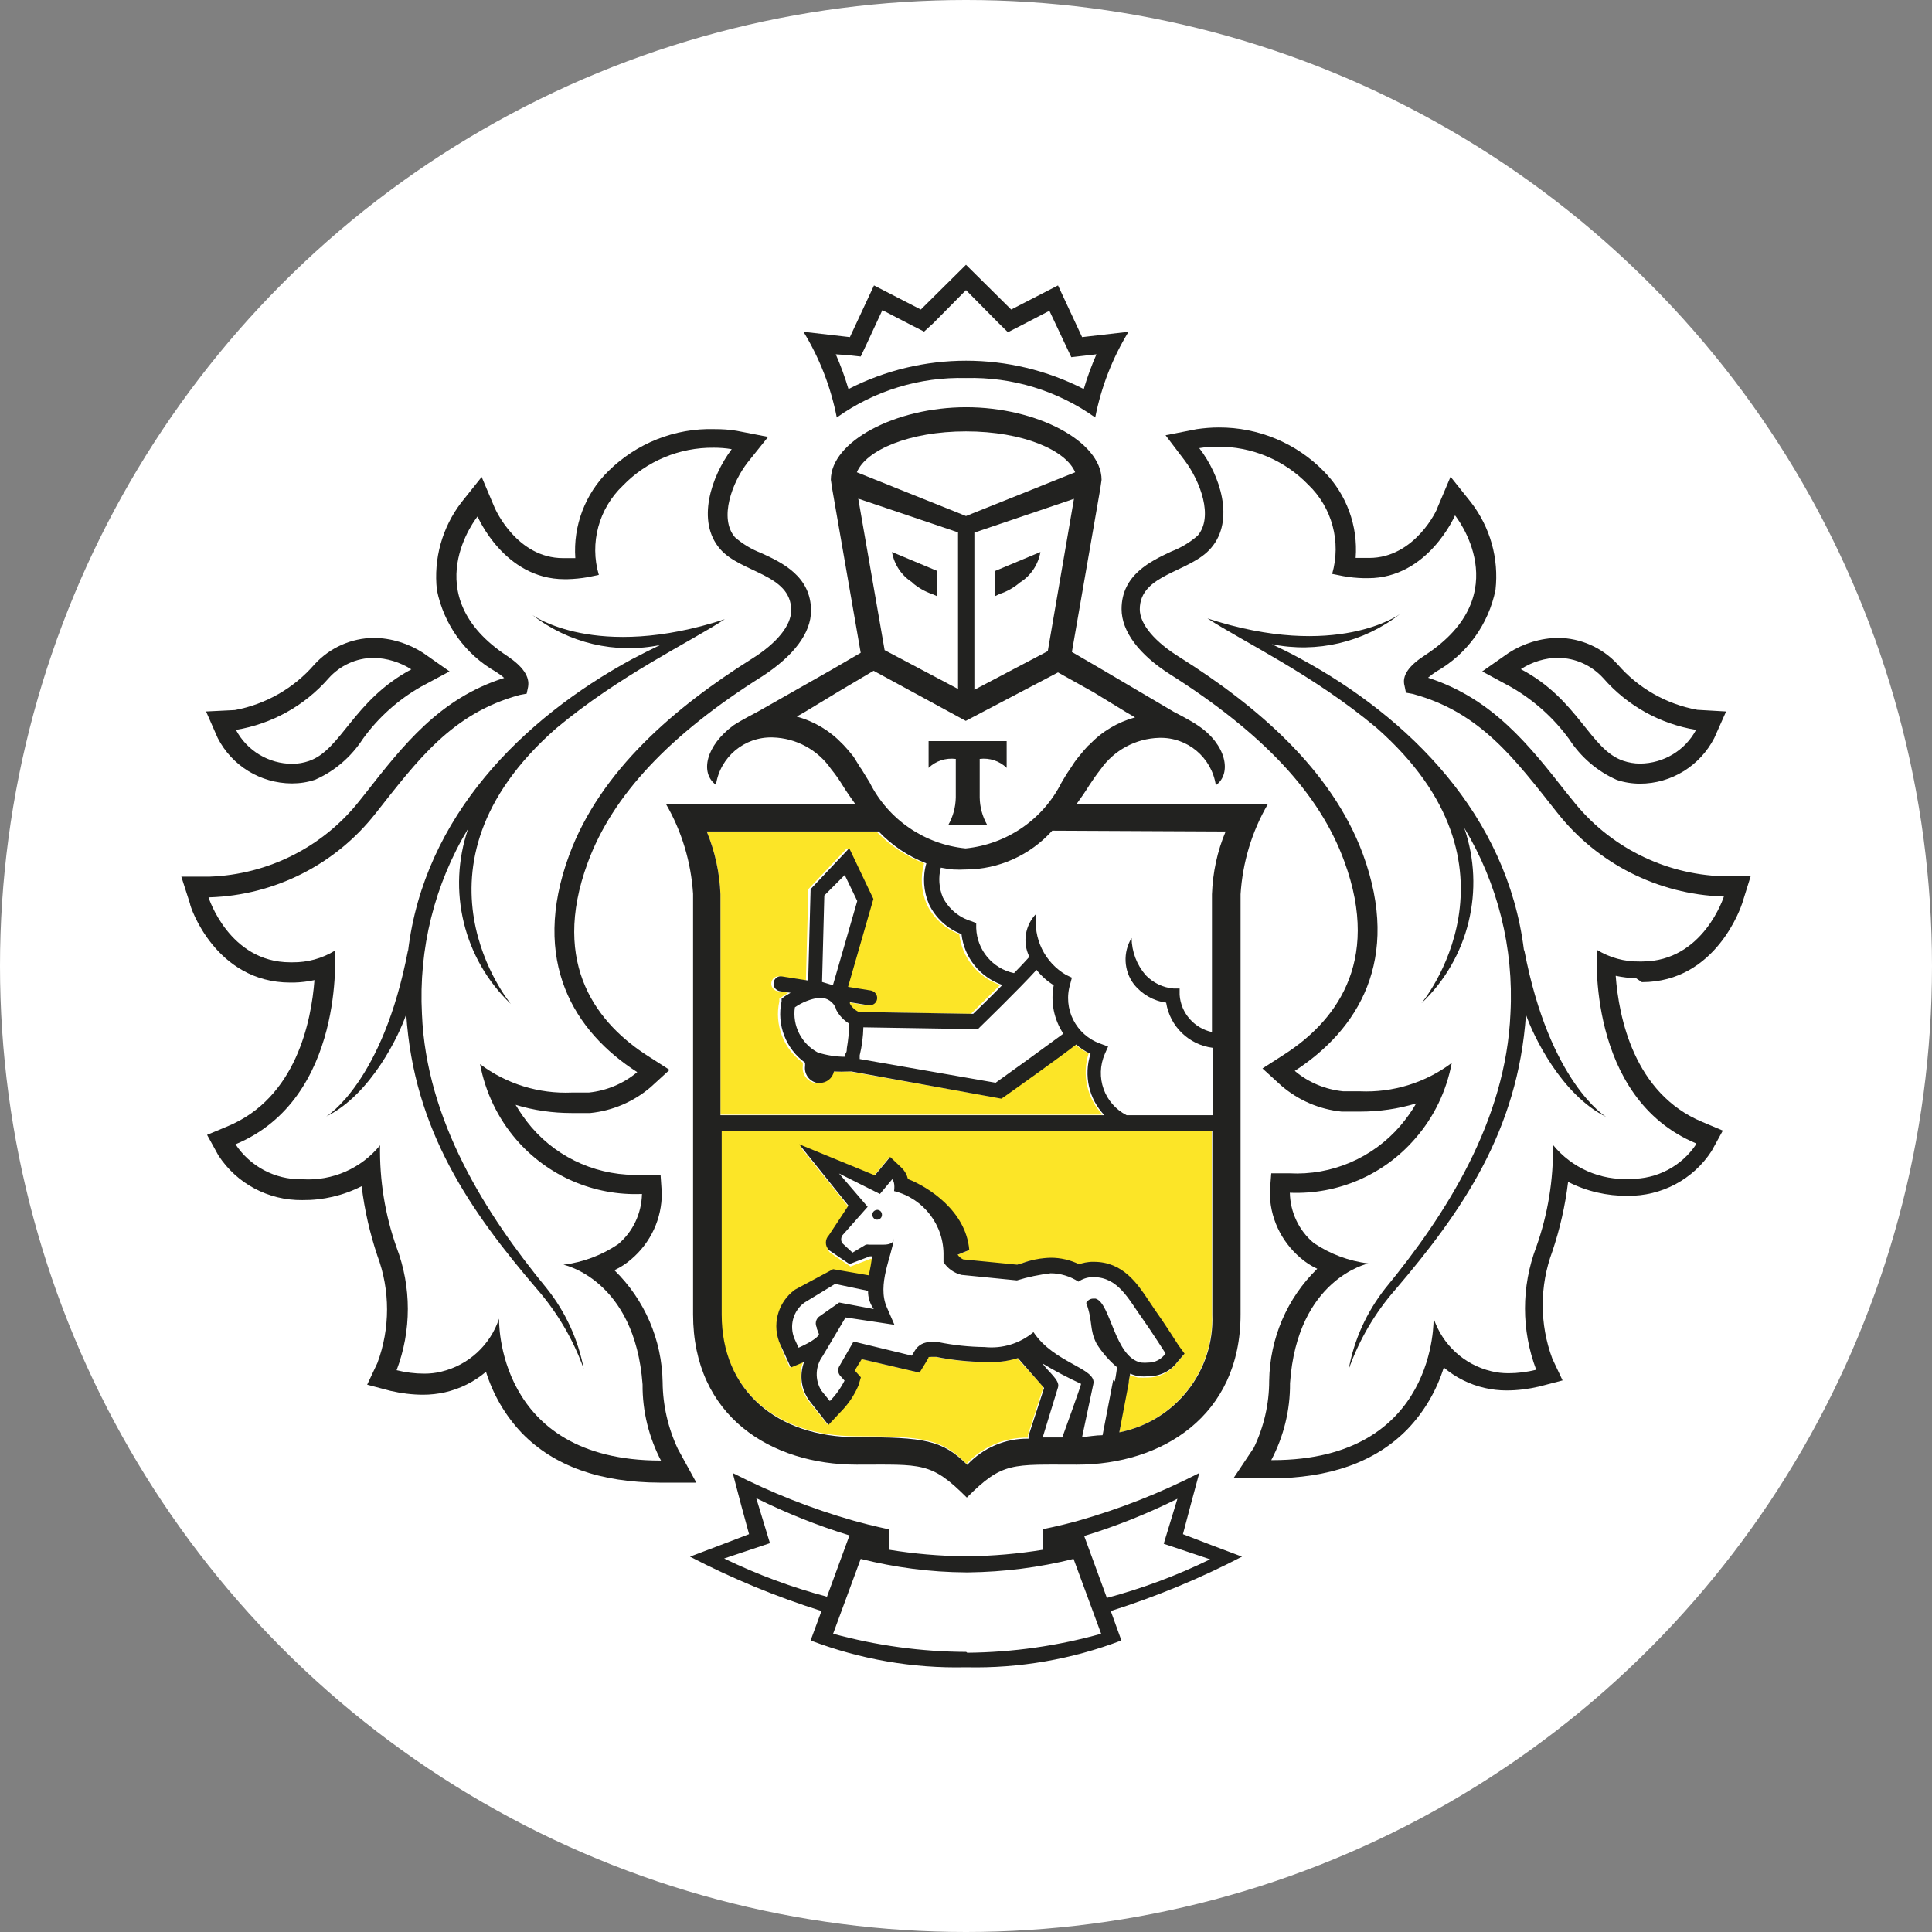
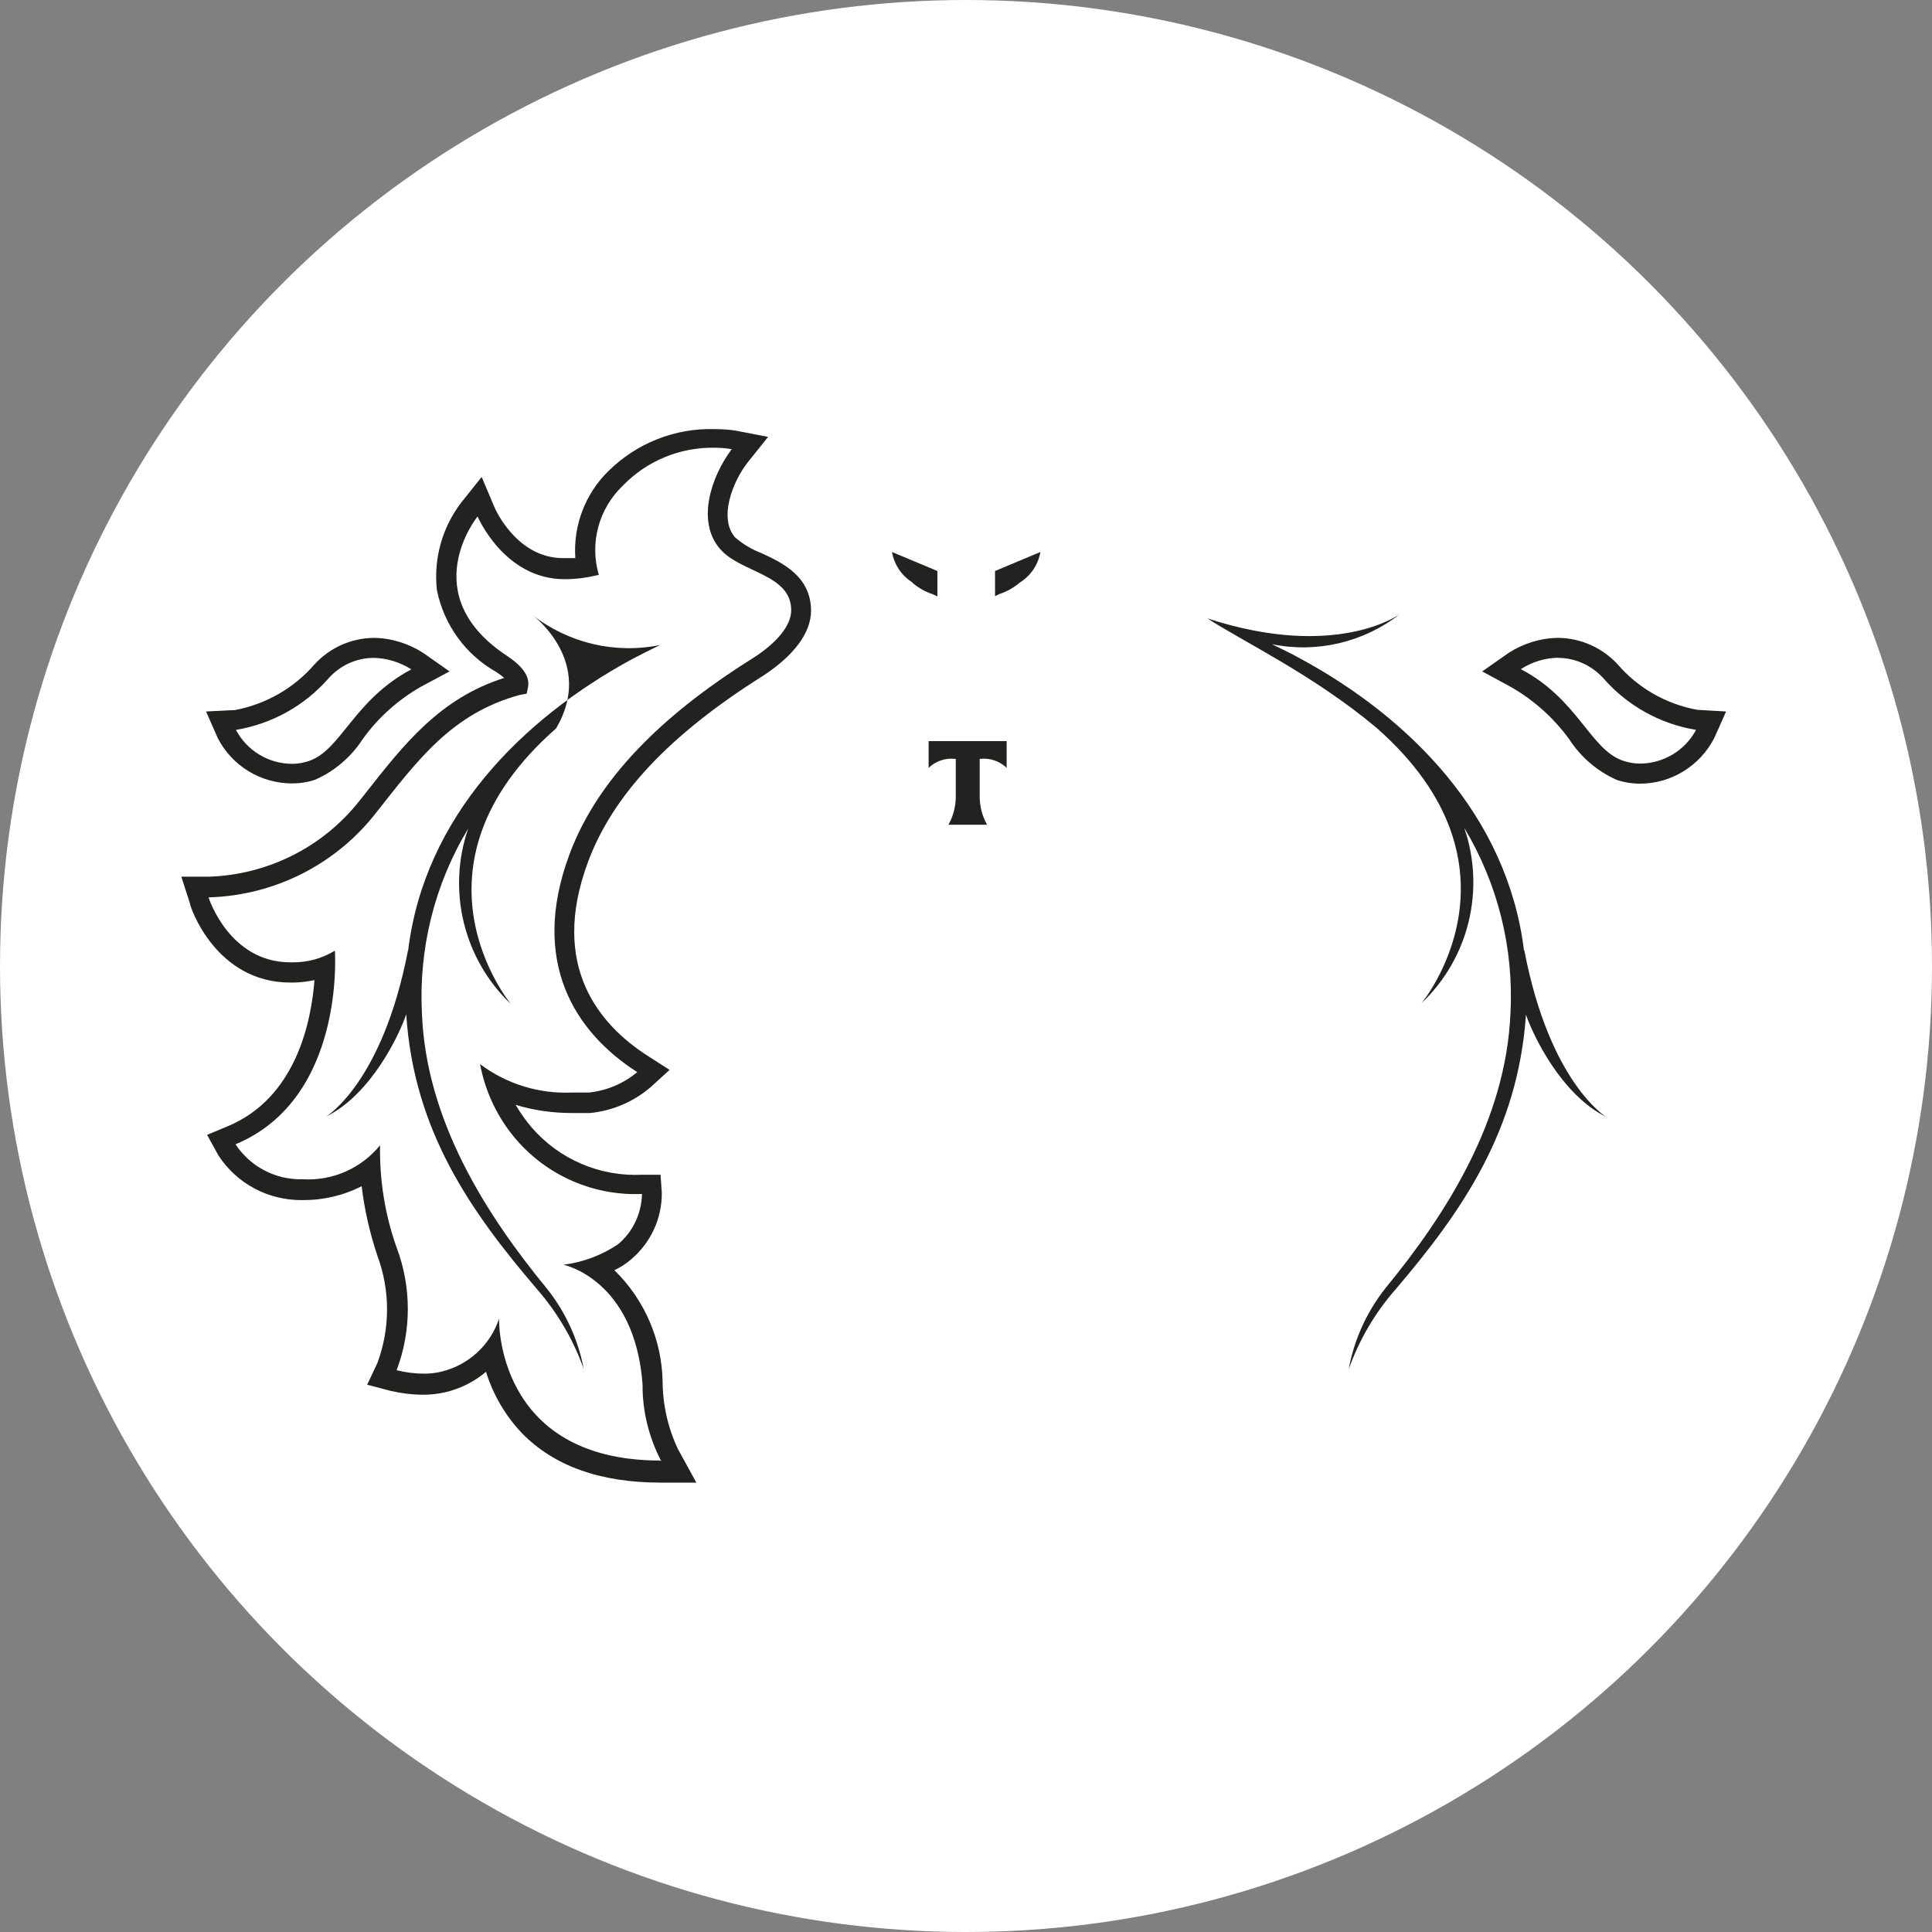
<svg xmlns="http://www.w3.org/2000/svg" width="42" height="42" viewBox="0 0 42 42" fill="none">
  <rect x="0" y="0" width="42" height="42" fill="#808080" stroke="none" />
  <circle cx="21" cy="21" r="21" fill="white" />
-   <path d="M38.524 19.836L39 18.342L37.453 18.391C36.729 18.364 36.031 18.12 35.444 17.689H35.653C36.596 17.684 37.458 17.147 37.876 16.302L38.556 14.849C38.022 14.853 37.489 14.822 36.96 14.756C36.453 14.636 36 14.36 35.658 13.969C35.196 13.476 34.556 13.196 33.88 13.191C33.618 13.191 33.356 13.236 33.102 13.316C33.138 13.196 33.169 13.076 33.191 12.951C33.298 12.085 33.053 11.209 32.516 10.52L31.342 9.076L30.622 10.764C30.507 11.005 30.333 11.213 30.111 11.364C29.987 10.76 29.693 10.209 29.258 9.773C28.529 9.027 27.529 8.609 26.484 8.618C26.302 8.618 26.12 8.631 25.942 8.658L24.538 8.933C24.658 8.462 24.849 8.013 25.107 7.6L25.88 6.396L23.933 6.578L23.311 5.245L22.111 5.898L21 4.8L19.889 5.898L18.689 5.276L18.067 6.578L16.12 6.356L16.893 7.564C17.151 7.978 17.342 8.427 17.462 8.898L16.129 8.636H16.084C15.898 8.609 15.711 8.596 15.524 8.596C14.48 8.587 13.48 9.005 12.751 9.751C12.311 10.191 12.009 10.751 11.889 11.364C11.676 11.218 11.502 11.018 11.387 10.782L10.662 9.08L9.48 10.529C8.951 11.218 8.716 12.089 8.818 12.951C8.84 13.076 8.871 13.196 8.907 13.316C8.653 13.236 8.391 13.191 8.129 13.191C7.453 13.196 6.813 13.476 6.351 13.969C6.013 14.356 5.564 14.631 5.062 14.756C4.529 14.836 3.987 14.867 3.444 14.849L4.107 16.325C4.524 17.169 5.387 17.707 6.329 17.711H6.538C5.96 18.133 5.271 18.378 4.556 18.409L3 18.342L3.476 19.836C3.831 21.005 4.84 21.862 6.053 22.018C5.929 22.805 5.431 23.485 4.72 23.84L3.529 24.325L4.169 25.44C4.698 26.262 5.609 26.751 6.582 26.742C6.836 26.742 7.089 26.716 7.338 26.662C7.4 26.933 7.48 27.204 7.569 27.467C7.791 28.053 7.804 28.693 7.613 29.289L7.036 30.502L8.329 30.845C8.618 30.92 8.92 30.956 9.218 30.956C9.431 30.956 9.64 30.933 9.849 30.884C10 30.849 10.151 30.805 10.293 30.747C10.458 31.044 10.667 31.32 10.902 31.564C11.729 32.413 12.902 32.844 14.391 32.844H15.453L13.262 33.756L14.925 34.578C15.596 34.907 16.28 35.205 16.978 35.467L16.778 36.044L17.351 36.307C18.302 36.68 19.311 36.889 20.333 36.925H21.698C22.716 36.889 23.72 36.676 24.667 36.302L25.222 36.044L25.027 35.467C25.733 35.196 26.427 34.889 27.102 34.547L28.733 33.756L26.547 32.867H27.613C29.102 32.867 30.28 32.422 31.102 31.587C31.342 31.342 31.547 31.067 31.711 30.769C31.853 30.827 32.005 30.871 32.156 30.907C32.364 30.956 32.573 30.978 32.787 30.978C33.084 30.978 33.387 30.938 33.676 30.867L34.973 30.524L34.409 29.333C34.196 28.729 34.204 28.067 34.431 27.467C34.525 27.196 34.6 26.92 34.662 26.645C34.911 26.698 35.169 26.724 35.422 26.724C36.404 26.733 37.32 26.227 37.84 25.391L38.471 24.289L37.298 23.809C36.587 23.453 36.089 22.773 35.965 21.987C37.178 21.827 38.187 20.973 38.542 19.8L38.524 19.836V19.836Z" fill="white" />
-   <path d="M26.342 24.556H15.676V28.555C15.676 30.2 16.862 31.222 18.618 31.222C20.084 31.222 20.471 31.28 21.013 31.822C21.356 31.453 21.84 31.244 22.347 31.253V31.191L22.684 30.151L22.111 29.524C21.88 29.596 21.64 29.622 21.4 29.609C21.04 29.604 20.684 29.569 20.333 29.498H20.222C20.173 29.498 20.173 29.498 20.16 29.524L20.093 29.636L19.973 29.835L19.742 29.782L18.716 29.542L18.573 29.773V29.8L18.698 29.938L18.645 30.116C18.551 30.333 18.418 30.529 18.249 30.698L17.991 30.973L17.756 30.68L17.582 30.462C17.396 30.218 17.351 29.898 17.458 29.609L17.169 29.729L17.04 29.445L16.969 29.244C16.787 28.822 16.924 28.333 17.293 28.067L18.12 27.622L18.907 27.778C18.907 27.702 18.956 27.431 18.978 27.364H18.933L18.489 27.533L18.044 27.231C17.956 27.142 17.951 26.996 18.044 26.902L18.467 26.262L17.396 24.929L19 25.56L19.111 25.427L19.333 25.16L19.587 25.4C19.653 25.467 19.698 25.547 19.72 25.64C20.165 25.818 20.987 26.338 21.053 27.182L20.8 27.285C20.831 27.329 20.871 27.364 20.92 27.387L22.093 27.502L22.2 27.471C22.4 27.395 22.613 27.356 22.827 27.351C23.04 27.351 23.249 27.4 23.44 27.493C23.524 27.462 23.618 27.444 23.707 27.44H23.765C24.391 27.44 24.707 27.911 24.956 28.284L25.084 28.471C25.302 28.782 25.591 29.236 25.605 29.253L25.733 29.453L25.573 29.64C25.427 29.835 25.196 29.947 24.951 29.947C24.88 29.951 24.809 29.951 24.738 29.947C24.676 29.933 24.613 29.916 24.551 29.889C24.551 29.951 24.551 30.027 24.516 30.089L24.333 31.138C25.542 30.893 26.396 29.809 26.347 28.573L26.342 24.556V24.556ZM15.662 24.231H23.969C23.631 23.876 23.516 23.364 23.667 22.898C23.556 22.845 23.449 22.773 23.355 22.693C23.031 22.933 22.022 23.653 21.782 23.836L21.729 23.871L18.467 23.293H18.4C18.293 23.298 18.187 23.298 18.08 23.293C18.049 23.44 17.92 23.542 17.773 23.542H17.72C17.547 23.511 17.427 23.347 17.453 23.173V23.102C17.031 22.8 16.831 22.276 16.942 21.769V21.711L16.991 21.676C16.991 21.676 17.053 21.631 17.138 21.582L16.902 21.547C16.813 21.529 16.756 21.449 16.769 21.36C16.782 21.271 16.862 21.213 16.951 21.227H16.956L17.52 21.316L17.573 19.329L18.413 18.44L18.938 19.542L18.387 21.453L18.884 21.533C18.973 21.551 19.031 21.631 19.018 21.72C19.005 21.8 18.938 21.853 18.858 21.853H18.831L18.427 21.787V21.818C18.471 21.898 18.538 21.96 18.622 22L21.107 22.04L21.742 21.413C21.258 21.244 20.911 20.818 20.853 20.307C20.542 20.187 20.289 19.956 20.147 19.658C20.027 19.378 20.005 19.062 20.089 18.769C19.698 18.613 19.342 18.378 19.053 18.076H15.364C15.542 18.511 15.644 18.973 15.662 19.44V24.231V24.231Z" fill="#FCE527" />
-   <path d="M19.071 26.302C19.018 26.302 18.969 26.342 18.965 26.396V26.4C18.96 26.458 19.005 26.511 19.062 26.515H19.067C19.129 26.515 19.173 26.467 19.173 26.409C19.173 26.347 19.129 26.302 19.071 26.302V26.302Z" fill="#222220" />
-   <path d="M19.067 26.298C19.071 26.298 19.071 26.302 19.071 26.302C19.076 26.302 19.076 26.298 19.08 26.298H19.067V26.298ZM26.329 33.587L25.716 33.351L25.884 32.716L26.071 32.022C25.231 32.453 24.351 32.8 23.444 33.058C23 33.182 22.68 33.24 22.68 33.24V33.689C22.133 33.778 21.582 33.827 21.027 33.831H20.978C20.422 33.827 19.871 33.778 19.324 33.689V33.245C19.324 33.245 19 33.182 18.555 33.058C17.649 32.8 16.769 32.453 15.929 32.022L16.111 32.716L16.284 33.351L15.667 33.587L15 33.84C15.916 34.316 16.871 34.711 17.858 35.022L17.622 35.662C18.693 36.071 19.84 36.271 20.987 36.245H21.013C22.16 36.271 23.307 36.071 24.378 35.662L24.147 35.022C25.129 34.711 26.084 34.316 27 33.84L26.329 33.587ZM15.742 33.88L16.738 33.547L16.44 32.569C17.093 32.893 17.769 33.164 18.467 33.378L17.978 34.711C17.209 34.507 16.458 34.227 15.742 33.88ZM21.027 35.929L21.004 35.911C20.027 35.907 19.053 35.773 18.111 35.516L18.711 33.889C19.458 34.076 20.227 34.178 21 34.182H21.049C21.822 34.173 22.591 34.076 23.338 33.889L23.938 35.516C22.991 35.782 22.009 35.92 21.027 35.929V35.929ZM24.058 34.738V34.724L23.569 33.391C24.267 33.178 24.942 32.907 25.596 32.582L25.298 33.56L26.307 33.898C25.587 34.249 24.831 34.533 24.058 34.738V34.738ZM21 8.218C22.004 8.191 22.991 8.493 23.809 9.076C23.938 8.418 24.182 7.787 24.533 7.213L23.524 7.329L23 6.205L21.982 6.729L21 5.756L20.018 6.729L19 6.205L18.476 7.329L17.467 7.213C17.818 7.787 18.062 8.418 18.191 9.076C19.009 8.493 19.995 8.191 21 8.218ZM18.431 7.72L18.711 7.751L18.831 7.498L19.182 6.742L19.835 7.08L20.089 7.209L20.293 7.022L21 6.307L21.707 7.022L21.911 7.222L22.165 7.093L22.813 6.756L23.169 7.511L23.289 7.765L23.569 7.733L23.836 7.702C23.729 7.947 23.636 8.2 23.56 8.458C21.956 7.636 20.049 7.636 18.445 8.458C18.369 8.2 18.276 7.947 18.169 7.702L18.431 7.72V7.72ZM34.182 17.391L34.062 17.244C33.236 16.191 32.449 15.191 31.045 14.733C31.102 14.684 31.16 14.64 31.222 14.6C31.889 14.222 32.36 13.573 32.511 12.822C32.587 12.142 32.396 11.462 31.978 10.92L31.534 10.364L31.253 11.027C31.253 11.067 30.76 12.129 29.765 12.129H29.471C29.525 11.431 29.271 10.742 28.778 10.245C28.178 9.631 27.351 9.289 26.494 9.293C26.333 9.293 26.173 9.307 26.018 9.329L25.338 9.462L25.76 10.018C26.089 10.462 26.387 11.231 26.036 11.645C25.867 11.791 25.676 11.907 25.467 11.987C25.022 12.196 24.382 12.493 24.382 13.24C24.382 13.725 24.76 14.231 25.44 14.662C27.445 15.933 28.684 17.244 29.222 18.72C30.053 20.969 28.969 22.249 27.916 22.924L27.445 23.227L27.858 23.604C28.227 23.92 28.68 24.116 29.165 24.165H29.569C29.982 24.165 30.391 24.107 30.787 23.987C30.689 24.16 30.569 24.324 30.44 24.476C29.84 25.173 28.951 25.556 28.031 25.507H27.636L27.605 25.902C27.6 26.458 27.845 26.982 28.267 27.342C28.378 27.44 28.502 27.52 28.636 27.582C27.978 28.222 27.605 29.098 27.591 30.018C27.591 30.52 27.476 31.018 27.258 31.471L26.813 32.138H27.605C28.911 32.138 29.911 31.778 30.605 31.062C30.965 30.684 31.231 30.227 31.387 29.729C31.645 29.947 31.947 30.098 32.276 30.173C32.431 30.209 32.591 30.227 32.751 30.227C32.991 30.227 33.231 30.196 33.462 30.142L33.969 30.009L33.747 29.538C33.467 28.787 33.467 27.956 33.747 27.204C33.911 26.716 34.027 26.209 34.089 25.693C34.489 25.898 34.933 26 35.382 25.996C36.12 26.005 36.809 25.64 37.209 25.022L37.453 24.578L37.009 24.391C35.52 23.773 35.191 22.111 35.124 21.213C35.271 21.244 35.418 21.262 35.569 21.267L35.693 21.351C37.311 21.351 37.853 19.702 37.876 19.631L38.058 19.049H37.449C36.169 19.005 34.973 18.4 34.182 17.391V17.391ZM35.698 20.902H35.636C35.311 20.907 34.991 20.818 34.716 20.649C34.716 20.649 34.48 23.862 36.876 24.858V24.871C36.56 25.351 36.018 25.636 35.444 25.627C34.796 25.667 34.169 25.391 33.76 24.889C33.773 25.645 33.649 26.4 33.396 27.111C33.071 27.969 33.071 28.92 33.396 29.778C33.196 29.827 32.996 29.853 32.791 29.853C32.667 29.853 32.538 29.84 32.418 29.809C31.827 29.667 31.356 29.231 31.165 28.658C31.165 28.658 31.258 31.742 27.662 31.742H27.636C27.907 31.227 28.049 30.653 28.044 30.071C28.2 27.791 29.747 27.467 29.747 27.467C29.32 27.413 28.916 27.262 28.56 27.022C28.236 26.751 28.049 26.351 28.04 25.929C29.08 25.973 30.084 25.542 30.765 24.751C31.174 24.285 31.445 23.716 31.56 23.107C30.987 23.538 30.28 23.756 29.564 23.724H29.2C28.813 23.684 28.445 23.533 28.147 23.28C29.516 22.391 30.476 20.871 29.627 18.564C28.942 16.716 27.302 15.333 25.653 14.293C25.107 13.956 24.778 13.573 24.778 13.245C24.778 12.471 25.876 12.449 26.329 11.911C26.849 11.307 26.524 10.329 26.071 9.742C26.2 9.72 26.333 9.711 26.462 9.711C27.204 9.702 27.92 10 28.436 10.533C28.96 11.031 29.16 11.782 28.96 12.476L29.2 12.524C29.347 12.551 29.493 12.565 29.645 12.569H29.742C31.045 12.569 31.631 11.204 31.631 11.204C31.631 11.204 33.018 12.911 30.978 14.244C30.627 14.471 30.471 14.689 30.534 14.911L30.564 15.058L30.711 15.085C32.191 15.485 32.933 16.507 33.853 17.667C34.724 18.773 36.04 19.44 37.449 19.489H37.476C37.476 19.489 37.031 20.902 35.698 20.902V20.902Z" fill="#222220" />
  <path d="M32.844 14.933C33.342 15.218 33.773 15.604 34.111 16.067C34.364 16.458 34.724 16.769 35.151 16.956C35.311 17.009 35.484 17.036 35.653 17.036C36.333 17.036 36.956 16.649 37.267 16.044L37.524 15.467L36.898 15.431C36.222 15.307 35.613 14.96 35.164 14.44C34.831 14.08 34.364 13.871 33.871 13.867C33.489 13.871 33.12 13.987 32.8 14.191L32.222 14.596L32.844 14.933V14.933ZM33.884 14.298L33.871 14.302C34.249 14.302 34.604 14.467 34.858 14.747C35.378 15.342 36.089 15.738 36.871 15.867C36.631 16.316 36.164 16.596 35.653 16.6C35.529 16.6 35.404 16.578 35.285 16.538C34.565 16.293 34.311 15.204 33.062 14.547C33.307 14.387 33.591 14.302 33.884 14.298V14.298ZM33.138 20.662L33.129 20.653C32.764 17.72 30.636 15.6 28.267 14.316C28.049 14.196 27.845 14.098 27.649 14.004C28.627 14.204 29.645 13.964 30.431 13.351C30.431 13.351 29.058 14.36 26.249 13.444C27.027 13.951 28.538 14.662 29.92 15.818C33.369 18.849 30.902 21.809 30.902 21.809C31.933 20.831 32.293 19.338 31.831 17.996C32.56 19.209 32.911 20.613 32.836 22.027C32.738 24.356 31.445 26.391 30.111 28.013C29.711 28.524 29.436 29.124 29.32 29.765C29.547 29.129 29.889 28.542 30.333 28.036C31.778 26.342 33 24.587 33.173 22.058C33.325 22.502 33.938 23.796 34.916 24.28C34.916 24.28 33.689 23.542 33.138 20.662V20.662ZM14.738 31.502C14.524 31.049 14.409 30.551 14.405 30.049C14.391 29.129 14.013 28.253 13.356 27.613C13.489 27.551 13.613 27.471 13.725 27.373C14.147 27.014 14.391 26.489 14.387 25.933L14.36 25.538H13.96C13.044 25.582 12.156 25.205 11.556 24.507C11.427 24.356 11.311 24.191 11.209 24.018C11.604 24.138 12.013 24.196 12.427 24.196H12.831C13.316 24.147 13.773 23.951 14.142 23.636L14.556 23.258L14.085 22.956C13.027 22.28 11.947 21 12.778 18.751C13.316 17.289 14.556 15.969 16.578 14.698C17.258 14.254 17.631 13.76 17.631 13.276C17.631 12.529 17.005 12.231 16.547 12.022C16.338 11.942 16.147 11.827 15.978 11.68C15.622 11.267 15.92 10.48 16.253 10.053L16.698 9.498L16.013 9.365C15.858 9.338 15.698 9.329 15.538 9.329C14.671 9.302 13.836 9.636 13.222 10.245C12.72 10.738 12.458 11.431 12.507 12.133H12.24C11.24 12.133 10.769 11.076 10.751 11.031L10.471 10.369L10.027 10.925C9.613 11.467 9.422 12.147 9.498 12.827C9.649 13.578 10.116 14.227 10.782 14.605C10.845 14.645 10.907 14.689 10.96 14.738C9.556 15.182 8.769 16.196 7.942 17.249L7.822 17.4C7.031 18.409 5.831 19.014 4.551 19.058H3.942L4.129 19.64C4.129 19.711 4.689 21.36 6.311 21.36H6.391C6.542 21.356 6.689 21.338 6.836 21.307C6.769 22.196 6.44 23.867 4.947 24.485L4.502 24.671L4.747 25.116C5.147 25.733 5.836 26.098 6.573 26.089C7.022 26.093 7.462 25.991 7.862 25.787C7.924 26.302 8.04 26.809 8.204 27.298C8.484 28.049 8.484 28.88 8.204 29.631L7.982 30.102L8.489 30.236C8.72 30.289 8.96 30.32 9.2 30.32C9.36 30.32 9.52 30.302 9.676 30.267C10.005 30.191 10.307 30.04 10.565 29.822C10.72 30.32 10.987 30.778 11.347 31.156C12.044 31.871 13.044 32.227 14.347 32.231H15.138L14.738 31.502V31.502ZM14.356 31.751C10.76 31.751 10.849 28.667 10.849 28.667C10.658 29.24 10.187 29.676 9.596 29.818C9.476 29.849 9.347 29.862 9.222 29.862C9.018 29.862 8.818 29.836 8.622 29.787C8.947 28.929 8.947 27.978 8.622 27.12C8.369 26.409 8.249 25.653 8.262 24.898C7.853 25.4 7.227 25.676 6.578 25.636H6.556C5.978 25.645 5.436 25.356 5.12 24.876C7.516 23.88 7.28 20.667 7.28 20.667C7.004 20.836 6.684 20.924 6.36 20.92H6.311C4.978 20.92 4.533 19.507 4.533 19.507H4.56C5.969 19.462 7.289 18.796 8.16 17.689C9.076 16.529 9.822 15.507 11.302 15.107L11.449 15.08L11.48 14.933C11.52 14.707 11.364 14.489 11.036 14.267C8.996 12.933 10.382 11.227 10.382 11.227C10.382 11.227 10.96 12.591 12.271 12.591H12.333C12.485 12.587 12.631 12.573 12.778 12.547L13.018 12.498C12.813 11.805 13.018 11.053 13.542 10.556C14.058 10.022 14.773 9.725 15.516 9.733C15.645 9.733 15.778 9.742 15.907 9.765C15.462 10.356 15.133 11.333 15.653 11.933C16.098 12.454 17.2 12.476 17.2 13.267C17.2 13.596 16.893 13.978 16.347 14.32C14.693 15.36 13.053 16.742 12.373 18.591C11.524 20.898 12.485 22.431 13.853 23.307C13.556 23.556 13.187 23.711 12.8 23.751H12.431C11.716 23.782 11.009 23.565 10.436 23.133C10.551 23.742 10.822 24.311 11.227 24.778C11.907 25.565 12.916 26 13.956 25.956C13.947 26.378 13.76 26.778 13.436 27.049C13.08 27.289 12.676 27.44 12.249 27.494C12.249 27.494 13.8 27.809 13.969 30.098C13.964 30.68 14.107 31.253 14.378 31.769L14.356 31.751V31.751Z" fill="#222220" />
-   <path d="M6.342 17.031H6.347C6.516 17.031 6.689 17.005 6.849 16.951C7.276 16.764 7.636 16.453 7.889 16.062C8.222 15.6 8.653 15.213 9.151 14.929L9.773 14.596L9.196 14.191C8.876 13.987 8.507 13.871 8.129 13.867C7.636 13.871 7.169 14.08 6.836 14.444C6.391 14.96 5.778 15.311 5.107 15.436L4.48 15.467L4.733 16.044C5.044 16.649 5.662 17.027 6.342 17.031V17.031ZM7.142 14.747C7.391 14.467 7.747 14.302 8.124 14.302C8.413 14.307 8.698 14.396 8.942 14.551C7.684 15.222 7.422 16.298 6.72 16.542C6.604 16.582 6.48 16.605 6.356 16.605C5.84 16.605 5.369 16.32 5.129 15.867C5.911 15.738 6.622 15.342 7.142 14.747ZM9.173 22.044C9.098 20.631 9.444 19.227 10.178 18.013C9.716 19.355 10.076 20.849 11.107 21.827C11.107 21.827 8.636 18.867 12.089 15.835C13.471 14.68 14.978 13.969 15.756 13.462C12.947 14.378 11.573 13.369 11.573 13.369C12.36 13.982 13.373 14.222 14.351 14.022C14.156 14.116 13.951 14.218 13.733 14.333C11.364 15.622 9.222 17.742 8.871 20.676V20.653C8.32 23.533 7.093 24.271 7.093 24.271C8.067 23.791 8.684 22.493 8.831 22.049C8.996 24.582 10.231 26.338 11.676 28.027C12.116 28.533 12.462 29.12 12.689 29.756C12.569 29.12 12.293 28.52 11.889 28.013C10.556 26.391 9.267 24.356 9.173 22.044ZM20.187 16.693C20.342 16.542 20.56 16.471 20.778 16.498V17.338C20.773 17.547 20.72 17.747 20.618 17.929H21.458C21.356 17.747 21.302 17.547 21.298 17.338V16.498C21.511 16.471 21.729 16.542 21.884 16.693V16.111H20.187V16.693V16.693ZM19.836 12.662H19.827C19.956 12.773 20.107 12.862 20.271 12.916L20.378 12.964V12.413L19.391 12C19.44 12.276 19.6 12.515 19.836 12.662ZM22.178 12.658L22.173 12.662C22.409 12.515 22.569 12.276 22.618 12L21.631 12.413V12.96L21.733 12.911C21.898 12.858 22.049 12.769 22.178 12.658V12.658Z" fill="#222220" />
-   <path d="M23.947 10.431C23.947 9.6 22.547 8.853 21.004 8.853C19.462 8.853 18.062 9.6 18.062 10.431L18.093 10.636L18.711 14.191L18.093 14.551L16.48 15.467C16.48 15.467 16.12 15.653 15.951 15.764C15.342 16.209 15.213 16.804 15.564 17.062C15.653 16.458 16.182 16.013 16.796 16.031C17.307 16.044 17.782 16.302 18.071 16.724C18.16 16.831 18.24 16.947 18.311 17.062C18.404 17.213 18.498 17.347 18.591 17.476H14.476C14.822 18.071 15.022 18.742 15.067 19.431V28.573C15.067 30.796 16.769 31.84 18.622 31.84C20.044 31.84 20.235 31.773 21.018 32.556C21.8 31.773 21.991 31.84 23.413 31.84C25.253 31.84 26.969 30.787 26.969 28.573V19.44C27.013 18.751 27.213 18.08 27.56 17.484H23.4C23.493 17.355 23.587 17.222 23.68 17.071C23.756 16.956 23.835 16.84 23.92 16.733C24.213 16.311 24.689 16.053 25.2 16.04C25.813 16.022 26.342 16.467 26.431 17.071C26.787 16.818 26.658 16.182 26.044 15.773C25.88 15.658 25.52 15.476 25.52 15.476L23.92 14.533L23.302 14.173L23.92 10.618L23.947 10.431V10.431ZM18.658 10.84L20.827 11.573V14.978L19.231 14.133L18.658 10.84ZM15.364 18.076H19.102C19.391 18.378 19.747 18.618 20.138 18.769C20.053 19.062 20.076 19.378 20.196 19.658C20.338 19.956 20.591 20.187 20.902 20.307C20.96 20.818 21.307 21.244 21.791 21.413C21.524 21.684 21.262 21.938 21.155 22.04L18.671 22C18.587 21.96 18.52 21.898 18.476 21.818V21.787L18.88 21.853H18.907C18.987 21.853 19.053 21.8 19.067 21.72C19.08 21.631 19.022 21.551 18.933 21.533L18.436 21.453L18.987 19.542L18.462 18.44L17.622 19.329L17.569 21.316L17.004 21.227C16.916 21.209 16.835 21.267 16.818 21.355V21.36C16.804 21.449 16.862 21.529 16.951 21.547L17.187 21.582C17.102 21.631 17.044 21.667 17.04 21.675L16.991 21.711V21.769C16.88 22.276 17.084 22.8 17.502 23.102V23.173C17.476 23.347 17.596 23.511 17.769 23.542H17.822C17.969 23.542 18.098 23.44 18.129 23.293C18.235 23.298 18.338 23.298 18.444 23.293H18.511L21.769 23.884L21.822 23.849C22.08 23.667 23.071 22.96 23.395 22.707C23.489 22.787 23.596 22.858 23.707 22.911C23.555 23.378 23.671 23.889 24.009 24.244H15.662V19.44C15.644 18.973 15.542 18.511 15.364 18.076V18.076ZM23.116 22.471C22.778 22.72 21.947 23.324 21.644 23.538L18.689 23.022V22.942C18.738 22.742 18.764 22.538 18.769 22.333L21.258 22.373L21.307 22.324C21.347 22.284 22.133 21.524 22.533 21.084C22.64 21.218 22.764 21.329 22.907 21.418C22.835 21.782 22.911 22.16 23.116 22.471V22.471ZM18.178 21.938V21.951C18.244 22.076 18.342 22.182 18.462 22.253C18.458 22.436 18.44 22.613 18.409 22.791C18.409 22.831 18.409 22.871 18.378 22.911V22.973C18.173 22.973 17.973 22.942 17.778 22.88C17.422 22.689 17.222 22.298 17.28 21.898C17.44 21.787 17.622 21.715 17.813 21.689C17.978 21.684 18.124 21.782 18.178 21.938V21.938ZM17.871 21.347L17.92 19.467L18.364 19.022L18.636 19.587L18.107 21.418L17.871 21.347V21.347ZM23.093 31.249H22.667L23 30.16C23.053 30.009 22.778 29.813 22.662 29.64C22.933 29.804 23.213 29.951 23.502 30.084C23.502 30.12 23.093 31.249 23.093 31.249ZM24.235 30.031L24.2 30L23.969 31.2C23.822 31.2 23.667 31.231 23.524 31.24L23.769 30.084C23.84 29.742 22.92 29.64 22.467 28.96C22.169 29.209 21.787 29.324 21.404 29.284C21.067 29.28 20.733 29.244 20.404 29.178C20.347 29.173 20.289 29.173 20.231 29.178C20.093 29.169 19.96 29.24 19.889 29.36L19.822 29.471L18.555 29.164L18.253 29.689C18.204 29.76 18.213 29.858 18.276 29.92L18.36 30.013C18.276 30.178 18.169 30.329 18.04 30.458L17.853 30.227C17.711 29.995 17.724 29.698 17.884 29.48L18.382 28.64L19.444 28.8L19.28 28.422C19.058 27.924 19.396 27.289 19.431 26.924C19.431 27.035 19.316 27.058 19.2 27.058H18.893C18.871 27.053 18.844 27.053 18.822 27.058L18.533 27.231L18.307 27.022C18.271 26.956 18.284 26.875 18.338 26.827L18.862 26.235L18.24 25.511L19.129 25.956L19.396 25.636C19.467 25.707 19.436 25.893 19.436 25.893C20.08 26.053 20.529 26.64 20.511 27.307V27.436C20.6 27.578 20.742 27.675 20.902 27.715L22.107 27.835C22.347 27.76 22.591 27.711 22.84 27.68C23.053 27.68 23.267 27.747 23.444 27.862C23.529 27.804 23.631 27.769 23.733 27.764H23.773C24.311 27.764 24.538 28.253 24.827 28.653C25.044 28.96 25.338 29.422 25.338 29.422C25.253 29.547 25.116 29.622 24.964 29.622C24.911 29.627 24.862 29.627 24.809 29.622C24.231 29.515 24.147 28.324 23.818 28.231H23.764C23.702 28.231 23.645 28.267 23.613 28.324C23.764 28.729 23.675 28.893 23.84 29.213C23.96 29.404 24.111 29.578 24.284 29.724C24.284 29.724 24.262 29.902 24.235 30.031V30.031ZM17.76 28.867H17.751L17.804 29.004C17.769 29.124 17.36 29.298 17.36 29.298L17.271 29.102C17.155 28.822 17.24 28.502 17.484 28.32L18.155 27.911L18.871 28.062C18.867 28.204 18.911 28.342 18.995 28.458L18.244 28.316L17.8 28.627C17.729 28.689 17.715 28.787 17.76 28.867V28.867ZM26.355 28.578C26.404 29.813 25.547 30.898 24.333 31.138L24.538 30.062C24.538 30 24.56 29.924 24.569 29.862C24.631 29.889 24.693 29.907 24.756 29.92C24.827 29.924 24.898 29.924 24.969 29.92C25.213 29.92 25.445 29.809 25.591 29.613L25.751 29.427L25.618 29.244C25.618 29.244 25.32 28.773 25.098 28.462L24.973 28.276C24.724 27.902 24.409 27.431 23.782 27.431H23.724C23.636 27.436 23.542 27.453 23.458 27.484C23.267 27.391 23.058 27.342 22.844 27.342C22.631 27.347 22.418 27.387 22.218 27.462L22.111 27.493L20.938 27.378C20.889 27.355 20.849 27.32 20.818 27.276L21.071 27.173C21 26.324 20.182 25.804 19.738 25.631C19.715 25.538 19.671 25.458 19.604 25.391L19.351 25.151L19.129 25.418L19.018 25.551L17.373 24.875L18.444 26.209L18.022 26.849C17.933 26.938 17.929 27.084 18.022 27.178L18.467 27.48L18.911 27.311H18.956C18.956 27.378 18.907 27.649 18.884 27.724L18.111 27.591L17.284 28.035C16.902 28.311 16.769 28.818 16.969 29.244L17.062 29.444L17.191 29.729L17.48 29.609C17.373 29.898 17.418 30.218 17.604 30.462L17.778 30.684L18.009 30.978L18.267 30.702C18.436 30.533 18.569 30.338 18.662 30.12L18.715 29.942L18.591 29.804V29.778L18.733 29.547L19.76 29.787L19.991 29.84L20.116 29.636L20.182 29.524C20.182 29.502 20.182 29.498 20.244 29.498H20.355C20.707 29.569 21.062 29.604 21.418 29.609C21.658 29.622 21.898 29.596 22.129 29.524L22.698 30.173L22.36 31.213V31.276C21.853 31.267 21.369 31.476 21.027 31.844C20.48 31.302 20.093 31.244 18.631 31.244C16.876 31.244 15.689 30.218 15.689 28.578V24.578H26.355V28.578V28.578ZM26.644 18.076C26.462 18.507 26.364 18.969 26.347 19.44V22.436C25.96 22.351 25.671 22.022 25.644 21.627V21.489H25.511C25.28 21.471 25.067 21.364 24.907 21.2C24.711 20.973 24.604 20.689 24.6 20.391C24.409 20.702 24.427 21.102 24.649 21.395C24.822 21.613 25.076 21.76 25.351 21.796C25.431 22.311 25.844 22.711 26.36 22.778V24.244H24.493C24.005 23.995 23.8 23.413 24.018 22.911L24.089 22.751L23.924 22.689C23.391 22.502 23.098 21.929 23.267 21.387L23.302 21.253L23.178 21.195C22.711 20.924 22.453 20.395 22.529 19.862C22.284 20.111 22.222 20.489 22.378 20.8C22.289 20.902 22.173 21.022 22.044 21.155C21.578 21.058 21.24 20.653 21.222 20.178V20.067L21.12 20.027C20.849 19.947 20.627 19.76 20.498 19.511C20.413 19.307 20.395 19.076 20.453 18.862C20.542 18.88 20.631 18.893 20.72 18.902C20.809 18.907 20.902 18.907 20.991 18.902C21.711 18.902 22.395 18.591 22.875 18.058L26.644 18.076V18.076ZM23.764 15.044L24.493 15.489L24.675 15.595C24.298 15.698 23.956 15.902 23.684 16.187L23.653 16.213C23.591 16.28 23.533 16.347 23.476 16.418L23.44 16.462C23.382 16.533 23.329 16.609 23.28 16.689L23.253 16.729C23.191 16.818 23.133 16.916 23.076 17.013C22.671 17.818 21.884 18.355 20.991 18.444C20.098 18.355 19.311 17.818 18.907 17.013C18.849 16.916 18.791 16.822 18.733 16.729L18.698 16.68L18.555 16.449L18.515 16.4C18.458 16.329 18.4 16.262 18.342 16.2L18.311 16.169C18.04 15.884 17.698 15.68 17.32 15.578L17.507 15.471L18.24 15.027L18.991 14.582L20.995 15.671L23 14.618L23.764 15.044V15.044ZM22.778 14.155L21.182 14.995V11.578L23.347 10.844L22.778 14.155V14.155ZM21 11.218L18.627 10.267C18.827 9.787 19.76 9.378 21 9.378C22.24 9.378 23.173 9.787 23.373 10.267L21 11.218Z" fill="#222220" />
+   <path d="M6.342 17.031H6.347C6.516 17.031 6.689 17.005 6.849 16.951C7.276 16.764 7.636 16.453 7.889 16.062C8.222 15.6 8.653 15.213 9.151 14.929L9.773 14.596L9.196 14.191C8.876 13.987 8.507 13.871 8.129 13.867C7.636 13.871 7.169 14.08 6.836 14.444C6.391 14.96 5.778 15.311 5.107 15.436L4.48 15.467L4.733 16.044C5.044 16.649 5.662 17.027 6.342 17.031V17.031ZM7.142 14.747C7.391 14.467 7.747 14.302 8.124 14.302C8.413 14.307 8.698 14.396 8.942 14.551C7.684 15.222 7.422 16.298 6.72 16.542C6.604 16.582 6.48 16.605 6.356 16.605C5.84 16.605 5.369 16.32 5.129 15.867C5.911 15.738 6.622 15.342 7.142 14.747ZM9.173 22.044C9.098 20.631 9.444 19.227 10.178 18.013C9.716 19.355 10.076 20.849 11.107 21.827C11.107 21.827 8.636 18.867 12.089 15.835C12.947 14.378 11.573 13.369 11.573 13.369C12.36 13.982 13.373 14.222 14.351 14.022C14.156 14.116 13.951 14.218 13.733 14.333C11.364 15.622 9.222 17.742 8.871 20.676V20.653C8.32 23.533 7.093 24.271 7.093 24.271C8.067 23.791 8.684 22.493 8.831 22.049C8.996 24.582 10.231 26.338 11.676 28.027C12.116 28.533 12.462 29.12 12.689 29.756C12.569 29.12 12.293 28.52 11.889 28.013C10.556 26.391 9.267 24.356 9.173 22.044ZM20.187 16.693C20.342 16.542 20.56 16.471 20.778 16.498V17.338C20.773 17.547 20.72 17.747 20.618 17.929H21.458C21.356 17.747 21.302 17.547 21.298 17.338V16.498C21.511 16.471 21.729 16.542 21.884 16.693V16.111H20.187V16.693V16.693ZM19.836 12.662H19.827C19.956 12.773 20.107 12.862 20.271 12.916L20.378 12.964V12.413L19.391 12C19.44 12.276 19.6 12.515 19.836 12.662ZM22.178 12.658L22.173 12.662C22.409 12.515 22.569 12.276 22.618 12L21.631 12.413V12.96L21.733 12.911C21.898 12.858 22.049 12.769 22.178 12.658V12.658Z" fill="#222220" />
</svg>